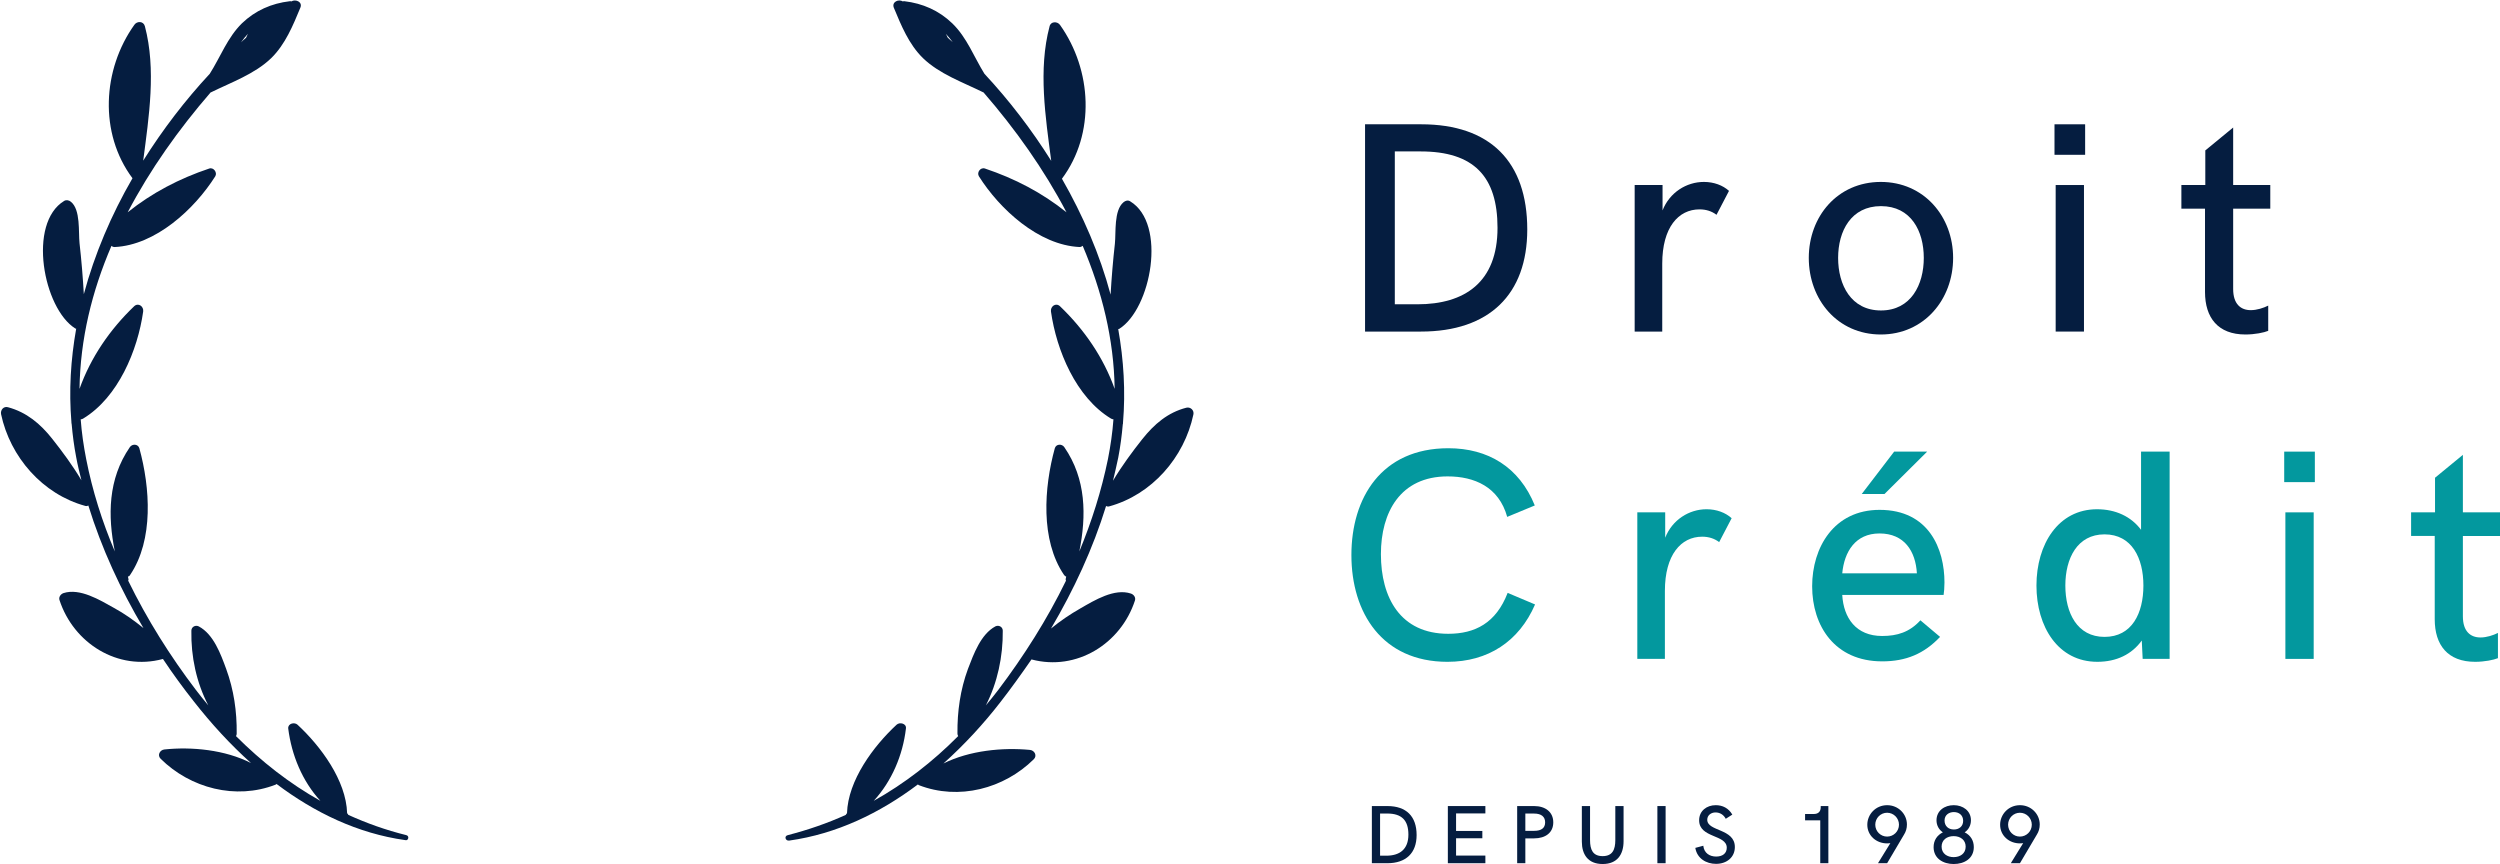
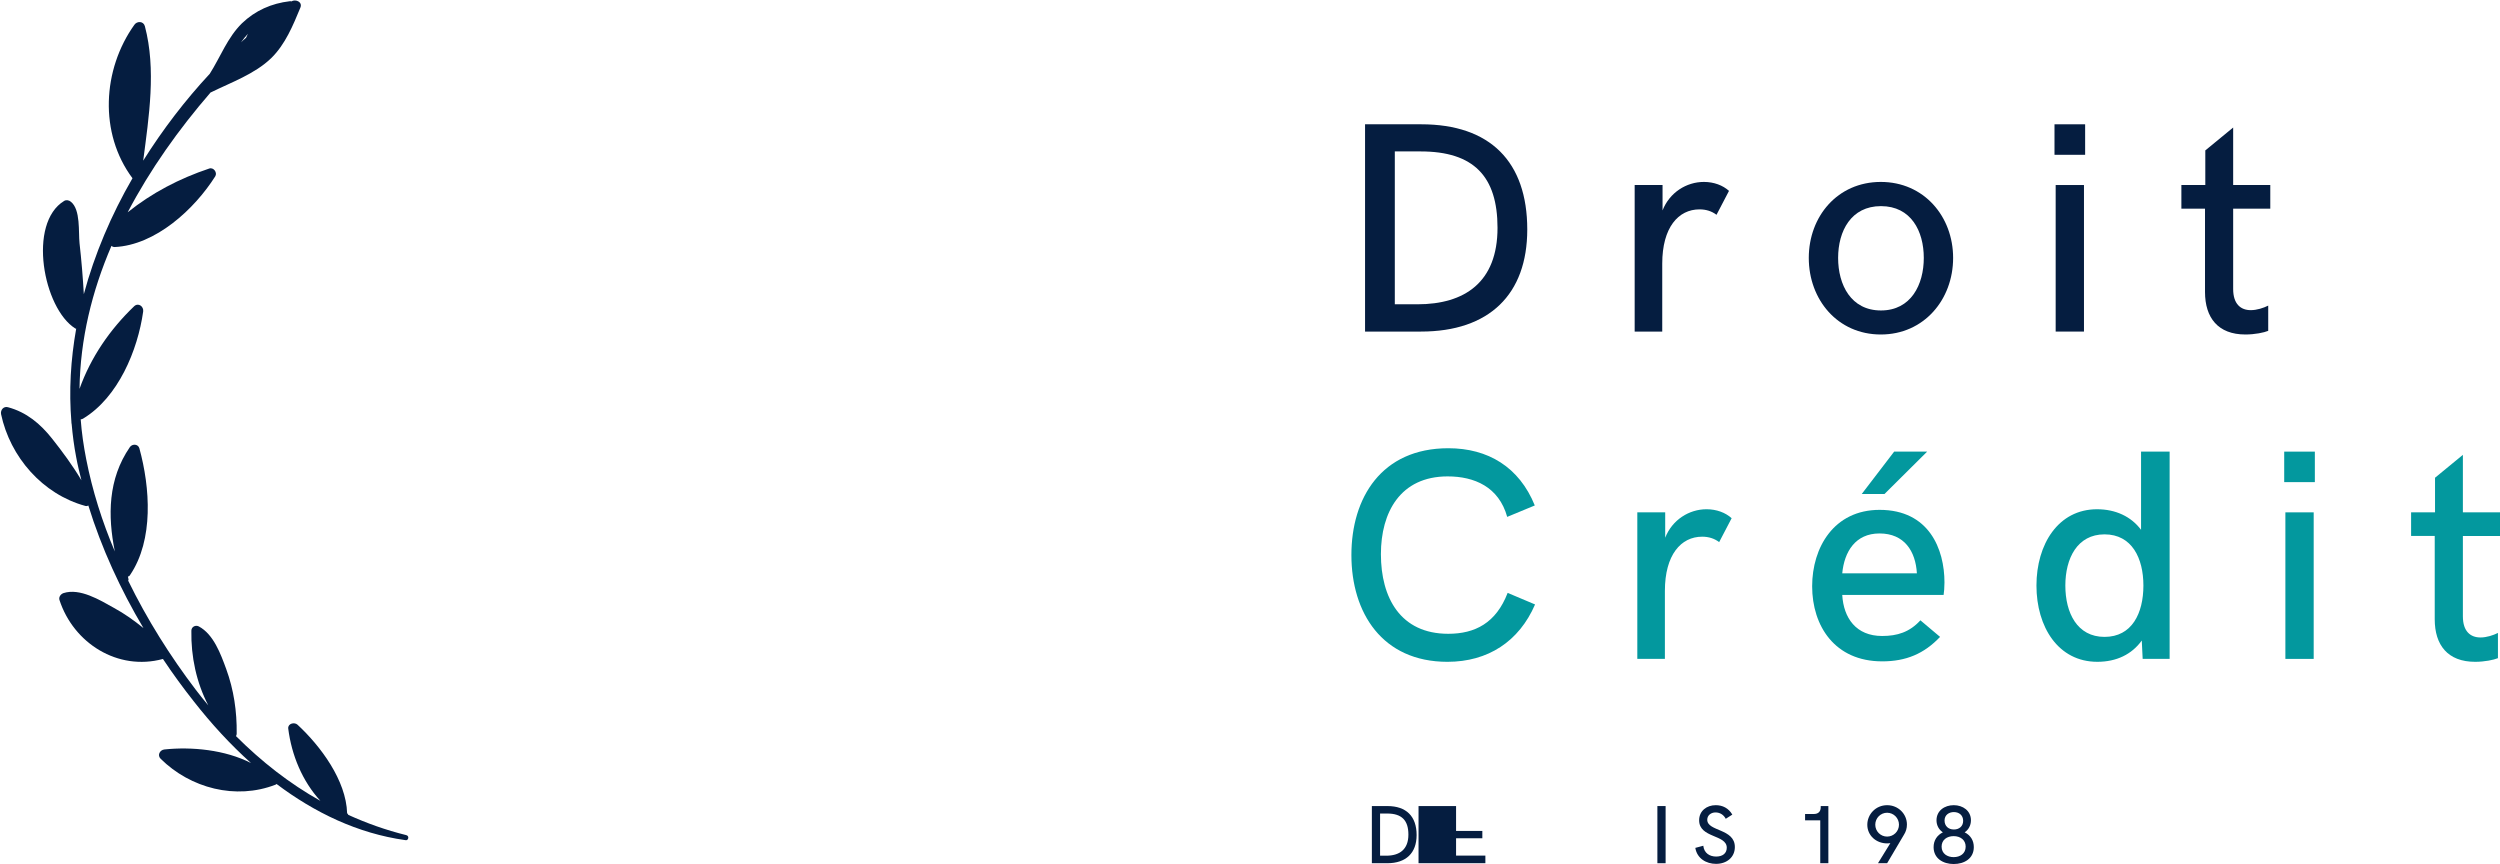
<svg xmlns="http://www.w3.org/2000/svg" id="Calque_2" data-name="Calque 2" width="249.329" height="86.17" viewBox="0 0 249.329 86.17">
  <defs>
    <style>
      .cls-1 {
        fill: #03989e;
      }

      .cls-2 {
        fill: #051d40;
      }

      .cls-3, .cls-4, .cls-5 {
        fill: none;
      }

      .cls-4 {
        clip-path: url(#clippath);
      }

      .cls-5 {
        clip-path: url(#clippath-1);
      }
    </style>
    <clipPath id="clippath">
      <rect class="cls-3" width="41.144" height="83.834" />
    </clipPath>
    <clipPath id="clippath-1">
      <rect class="cls-3" x="78.166" width="40.899" height="83.834" />
    </clipPath>
  </defs>
  <g class="cls-4">
    <path class="cls-2" d="m40.521,83.289c-2.022-.498-3.949-1.188-5.782-2.019-.022-.047-.047-.095-.095-.142l-.025-.022c-.095-3.276-2.639-6.694-4.948-8.83-.309-.286-.973-.12-.926.378.334,2.659,1.402,5.245,3.209,7.217-3.09-1.733-5.874-3.916-8.418-6.458.047-.07.07-.164.07-.259.025-2.208-.284-4.344-1.046-6.433-.548-1.496-1.26-3.465-2.737-4.25-.331-.167-.737.047-.737.428-.047,2.586.501,5.173,1.688,7.451-.425-.498-.832-1.021-1.235-1.541-2.57-3.371-4.878-7.05-6.755-10.896.022-.047.047-.117.022-.189-.022-.072-.022-.142-.047-.214.072-.022.167-.07.214-.164,2.378-3.515,1.997-8.736.929-12.629-.12-.451-.715-.476-.954-.12-2.186,3.182-2.211,6.836-1.496,10.399-1.263-2.967-2.236-6.054-2.856-9.211-.261-1.329-.451-2.659-.548-3.963.072,0,.167-.025.239-.072,3.496-2.111,5.448-6.811,5.993-10.68.072-.498-.476-.926-.904-.523-2.425,2.325-4.327,5.103-5.445,8.235.07-4.959,1.235-9.731,3.187-14.264.072.072.189.12.309.12,4.091-.189,7.968-3.774,10.04-7.05.236-.378-.167-.926-.595-.781-2.973.996-5.71,2.42-8.137,4.366,2.236-4.272,5.092-8.285,8.279-11.964h.025c2.022-.996,4.375-1.827,6.018-3.418,1.402-1.377,2.164-3.251,2.901-5.031.239-.57-.476-.879-.904-.617-.047-.022-.072-.022-.142-.022-1.833.214-3.451.926-4.784,2.205-1.449,1.427-2.139,3.349-3.209,5.034-2.45,2.634-4.686,5.554-6.638,8.663.573-4.391,1.31-9.091.167-13.411-.142-.523-.784-.523-1.046-.142-3.187,4.461-3.543,10.821-.189,15.307-2.119,3.657-3.782,7.573-4.853,11.561-.097-1.71-.239-3.396-.428-5.081-.12-1.115.117-3.346-.857-4.13-.192-.164-.453-.211-.667-.095-3.685,2.23-2.091,10.729,1.096,12.724.022.022.047.022.095.022-.548,3.087-.737,6.196-.476,9.328v.025c0,.047,0,.095.022.142.097,1.115.239,2.208.453,3.323.142.784.334,1.544.523,2.303-.857-1.449-1.927-2.895-2.926-4.155-1.165-1.471-2.545-2.634-4.4-3.131-.428-.12-.762.261-.69.687.904,4.272,4.138,7.998,8.421,9.161.117.025.214,0,.284-.047,1.31,4.25,3.212,8.38,5.495,12.226-.929-.759-1.902-1.449-2.951-2.019-1.402-.781-3.376-1.994-5.017-1.471-.286.095-.501.403-.406.69,1.405,4.319,5.829,7.095,10.301,5.885h.022c.976,1.471,2.022,2.895,3.093,4.25,1.691,2.161,3.593,4.25,5.685,6.124-2.614-1.329-5.899-1.638-8.633-1.354-.453.047-.737.57-.381.926,2.973,2.942,7.492,4.13,11.464,2.586.05-.022.072-.047.097-.07,3.782,2.848,8.088,4.936,12.843,5.601.286.095.453-.403.097-.498ZM24.724,3.371c-.07.142-.117.261-.189.403-.167.142-.334.284-.501.451.214-.309.453-.592.69-.854Z" />
  </g>
  <g class="cls-5">
-     <path class="cls-2" d="m78.7,83.834c4.756-.665,9.061-2.753,12.843-5.601.025.022.072.047.097.072,3.971,1.541,8.491.356,11.464-2.589.356-.356.072-.879-.381-.926-2.712-.259-6.018.047-8.633,1.354,2.091-1.875,3.994-3.941,5.685-6.124,1.071-1.377,2.091-2.801,3.093-4.25h.022c4.472,1.188,8.897-1.566,10.301-5.885.095-.309-.12-.595-.406-.69-1.641-.545-3.615.665-5.017,1.471-1.048.595-2.022,1.26-2.951,2.019,2.283-3.869,4.186-7.976,5.495-12.226.07.05.167.072.284.05,4.283-1.165,7.517-4.892,8.421-9.164.097-.403-.261-.781-.69-.687-1.855.473-3.209,1.638-4.4,3.131-.998,1.26-2.069,2.706-2.926,4.155.189-.759.356-1.544.523-2.303.214-1.115.356-2.208.453-3.323.022-.047.022-.095.022-.142v-.025c.261-3.109.072-6.241-.476-9.328.025,0,.047-.022.095-.022,3.187-1.994,4.781-10.49,1.096-12.724-.214-.142-.476-.07-.667.095-.973.809-.737,3.015-.857,4.13-.189,1.685-.331,3.396-.428,5.081-1.071-4.013-2.759-7.904-4.853-11.558,3.354-4.489,2.998-10.849-.189-15.335-.261-.378-.929-.378-1.046.142-1.143,4.322-.406,9.022.167,13.411-1.952-3.109-4.188-6.027-6.661-8.685-1.048-1.685-1.738-3.607-3.212-5.034-1.332-1.279-2.951-1.991-4.781-2.205-.047,0-.095,0-.145.022-.425-.261-1.118.047-.904.617.74,1.78,1.499,3.654,2.904,5.031,1.641,1.591,3.997,2.422,6.018,3.418h.022c3.19,3.679,6.043,7.692,8.279,11.964-2.425-1.947-5.162-3.371-8.135-4.366-.453-.145-.834.403-.595.781,2.047,3.251,5.946,6.861,10.037,7.05.12,0,.214-.047.311-.12,1.925,4.533,3.115,9.306,3.187,14.264-1.118-3.131-3.023-5.91-5.448-8.235-.428-.403-.976.025-.904.523.548,3.869,2.497,8.569,5.993,10.68.097.047.167.072.239.072-.095,1.304-.286,2.634-.548,3.963-.642,3.134-1.616,6.219-2.853,9.211.712-3.585.69-7.217-1.499-10.399-.239-.356-.832-.331-.951.12-1.071,3.894-1.452,9.139.926,12.629.072.095.145.142.214.164-.022.072-.022.142-.047.214-.022.072,0,.142.025.189-1.88,3.869-4.211,7.526-6.755,10.896-.406.52-.809,1.043-1.238,1.541,1.165-2.278,1.713-4.864,1.688-7.451,0-.381-.403-.595-.737-.428-1.452.784-2.164,2.753-2.737,4.25-.759,2.064-1.068,4.224-1.046,6.433,0,.095.025.189.072.259-2.522,2.542-5.329,4.725-8.421,6.458,1.808-1.972,2.901-4.558,3.212-7.217.07-.498-.62-.665-.929-.378-2.308,2.136-4.853,5.554-4.948,8.83l-.025.022c-.047.047-.07.095-.095.142-1.83.832-3.757,1.496-5.779,2.019-.406.095-.239.592.12.545ZM95.017,4.202c-.167-.145-.334-.286-.501-.451-.07-.145-.117-.261-.189-.381.239.261.476.545.69.832Z" />
-   </g>
+     </g>
  <path class="cls-2" d="m136.14,33.068h5.573c6.803,0,10.604-3.702,10.604-10.182,0-6.758-3.699-10.49-10.577-10.49h-5.601v20.672Zm2.967-2.72v-15.246h2.575c5.295,0,7.668,2.489,7.668,7.623,0,5.443-3.293,7.623-7.99,7.623h-2.253Z" />
  <path class="cls-2" d="m163.027,33.068h2.751v-6.775c0-3.613,1.61-5.412,3.716-5.412.645,0,1.215.175,1.696.542l1.246-2.386c-.615-.556-1.507-.893-2.503-.893-1.741,0-3.424,1.054-4.124,2.84v-2.531h-2.781v14.615Z" />
  <path class="cls-2" d="m187.577,33.36c4.3,0,7.211-3.482,7.211-7.637,0-4.138-2.912-7.579-7.211-7.579-4.316,0-7.184,3.44-7.184,7.579,0,4.155,2.867,7.637,7.184,7.637Zm.014-2.397c-2.984,0-4.272-2.547-4.272-5.24,0-2.675,1.288-5.165,4.272-5.165,2.998,0,4.272,2.489,4.272,5.165,0,2.664-1.274,5.24-4.272,5.24Z" />
  <path class="cls-2" d="m204.898,15.438h3.056v-3.042h-3.056v3.042Zm.117,17.63h2.823v-14.615h-2.823v14.615Z" />
  <path class="cls-2" d="m223.933,33.36c.951,0,1.858-.189,2.28-.364v-2.517c-.467.234-1.126.453-1.741.453-.993,0-1.755-.601-1.755-2.105v-8.018h3.702v-2.356h-3.702v-5.735l-2.778,2.283v3.451h-2.386v2.356h2.356v8.31c0,2.575,1.302,4.241,4.024,4.241Z" />
  <path class="cls-1" d="m144.361,66.004c4.038,0,7.139-2.033,8.733-5.721l-2.734-1.154c-1.157,3.012-3.262,4.08-5.926,4.08-4.77,0-6.714-3.599-6.714-7.943,0-4.169,1.93-7.754,6.655-7.754,2.662,0,5.106,1.04,5.94,4.038l2.751-1.14c-1.552-3.832-4.667-5.707-8.619-5.707-6.686,0-9.67,4.959-9.67,10.652,0,5.749,3.059,10.649,9.584,10.649Z" />
  <path class="cls-1" d="m163.291,65.712h2.751v-6.775c0-3.613,1.61-5.412,3.716-5.412.645,0,1.215.175,1.696.542l1.246-2.386c-.615-.556-1.507-.893-2.503-.893-1.741,0-3.424,1.054-4.124,2.84v-2.531h-2.781v14.615Z" />
  <path class="cls-1" d="m185.674,49.267h2.269l4.255-4.227h-3.29l-3.234,4.227Zm2.033,16.692c2.386,0,4.186-.759,5.779-2.442l-1.961-1.652c-1.082,1.185-2.311,1.563-3.818,1.563-2.603,0-3.846-1.799-3.977-4.094h10.109c.042-.236.086-.762.086-1.246,0-3.321-1.535-7.239-6.466-7.239-4.564,0-6.73,3.757-6.73,7.62,0,3.949,2.253,7.489,6.978,7.489Zm-3.977-8.777c.203-2.164,1.315-3.98,3.716-3.98,2.472,0,3.599,1.758,3.729,3.98h-7.445Z" />
  <path class="cls-1" d="m213.531,45.04v7.798c-.996-1.332-2.547-2.05-4.389-2.05-3.877,0-6.043,3.499-6.043,7.609,0,4.124,2.167,7.606,6.071,7.606,1.916,0,3.438-.745,4.433-2.122l.089,1.83h2.689v-20.672h-2.851Zm-3.643,18.478c-2.723,0-3.908-2.383-3.908-5.12,0-2.706,1.185-5.106,3.908-5.106,2.737,0,3.877,2.383,3.877,5.106,0,2.764-1.14,5.12-3.877,5.12Z" />
  <path class="cls-1" d="m227.808,48.083h3.056v-3.042h-3.056v3.042Zm.117,17.63h2.823v-14.615h-2.823v14.615Z" />
  <path class="cls-1" d="m246.843,66.004c.951,0,1.858-.189,2.28-.364v-2.517c-.467.234-1.126.453-1.741.453-.993,0-1.755-.601-1.755-2.105v-8.018h3.702v-2.356h-3.702v-5.735l-2.778,2.283v3.451h-2.386v2.356h2.356v8.31c0,2.575,1.302,4.241,4.024,4.241Z" />
  <path class="cls-2" d="m136.817,86.09h1.538c1.877,0,2.926-1.021,2.926-2.809,0-1.863-1.021-2.892-2.917-2.892h-1.546v5.701Zm.82-.751v-4.205h.709c1.463,0,2.116.687,2.116,2.103,0,1.502-.909,2.103-2.205,2.103h-.62Z" />
-   <path class="cls-2" d="m144.396,86.09h3.743v-.762h-2.923v-1.727h2.62v-.729h-2.62v-1.749h2.923v-.734h-3.743v5.701Z" />
-   <path class="cls-2" d="m151.31,86.09h.815v-2.478h.873c1.135,0,1.913-.565,1.913-1.599,0-1.023-.779-1.624-1.913-1.624h-1.688v5.701Zm.815-3.229v-1.724h.873c.731,0,1.101.325,1.101.876,0,.562-.367.848-1.101.848h-.873Z" />
-   <path class="cls-2" d="m159.835,86.17c1.468,0,2.086-.968,2.086-2.275v-3.507h-.823v3.396c0,.954-.284,1.599-1.263,1.599-.982,0-1.257-.645-1.257-1.599v-3.396h-.818v3.546c0,1.268.604,2.236,2.075,2.236Z" />
+   <path class="cls-2" d="m144.396,86.09h3.743v-.762h-2.923v-1.727h2.62v-.729h-2.62v-1.749v-.734h-3.743v5.701Z" />
  <path class="cls-2" d="m165.294,86.09h.82v-5.701h-.82v5.701Z" />
  <path class="cls-2" d="m171.148,86.154c1.048,0,1.872-.645,1.872-1.677,0-1.866-2.753-1.538-2.753-2.723,0-.448.384-.729.823-.729.42,0,.804.214,1.023.634l.654-.417c-.373-.645-.971-.94-1.655-.94-.901,0-1.655.57-1.655,1.505,0,1.794,2.756,1.402,2.756,2.737,0,.556-.409.882-1.057.882-.642,0-1.207-.337-1.285-1.079l-.795.214c.175,1.065,1.101,1.594,2.072,1.594Z" />
  <path class="cls-2" d="m181.536,86.09h.809v-5.701h-.762v.131c0,.401-.236.659-.662.659h-.898v.634h1.513v4.277Z" />
  <path class="cls-2" d="m187.294,86.09h.912l1.691-2.862c.178-.281.284-.617.284-.996,0-1.065-.876-1.93-1.969-1.93-1.154,0-1.983.92-1.983,1.952,0,1.073.887,1.858,1.975,1.858.117,0,.22-.011.325-.028l-1.235,2.005Zm.909-2.656c-.651,0-1.179-.531-1.179-1.185,0-.656.528-1.193,1.179-1.193.656,0,1.185.537,1.185,1.193,0,.654-.528,1.185-1.185,1.185Z" />
  <path class="cls-2" d="m194.846,86.17c1.057,0,2.005-.548,2.005-1.688,0-.656-.325-1.182-.912-1.471.392-.27.626-.698.626-1.204,0-.951-.806-1.505-1.716-1.505-.912,0-1.719.548-1.719,1.51,0,.487.223.92.634,1.199-.581.286-.923.804-.923,1.477,0,1.126.948,1.683,2.005,1.683Zm.019-3.443c-.562,0-.932-.356-.932-.898,0-.559.451-.84.929-.84.512,0,.926.309.926.876,0,.545-.403.862-.923.862Zm-.025,2.756c-.628,0-1.201-.342-1.201-1.048,0-.673.534-1.046,1.201-1.046.662,0,1.199.373,1.199,1.048,0,.704-.565,1.046-1.199,1.046Z" />
-   <path class="cls-2" d="m200.54,86.09h.912l1.691-2.862c.178-.281.284-.617.284-.996,0-1.065-.876-1.93-1.969-1.93-1.154,0-1.983.92-1.983,1.952,0,1.073.887,1.858,1.975,1.858.117,0,.22-.011.325-.028l-1.235,2.005Zm.909-2.656c-.651,0-1.179-.531-1.179-1.185,0-.656.528-1.193,1.179-1.193.656,0,1.185.537,1.185,1.193,0,.654-.528,1.185-1.185,1.185Z" />
</svg>